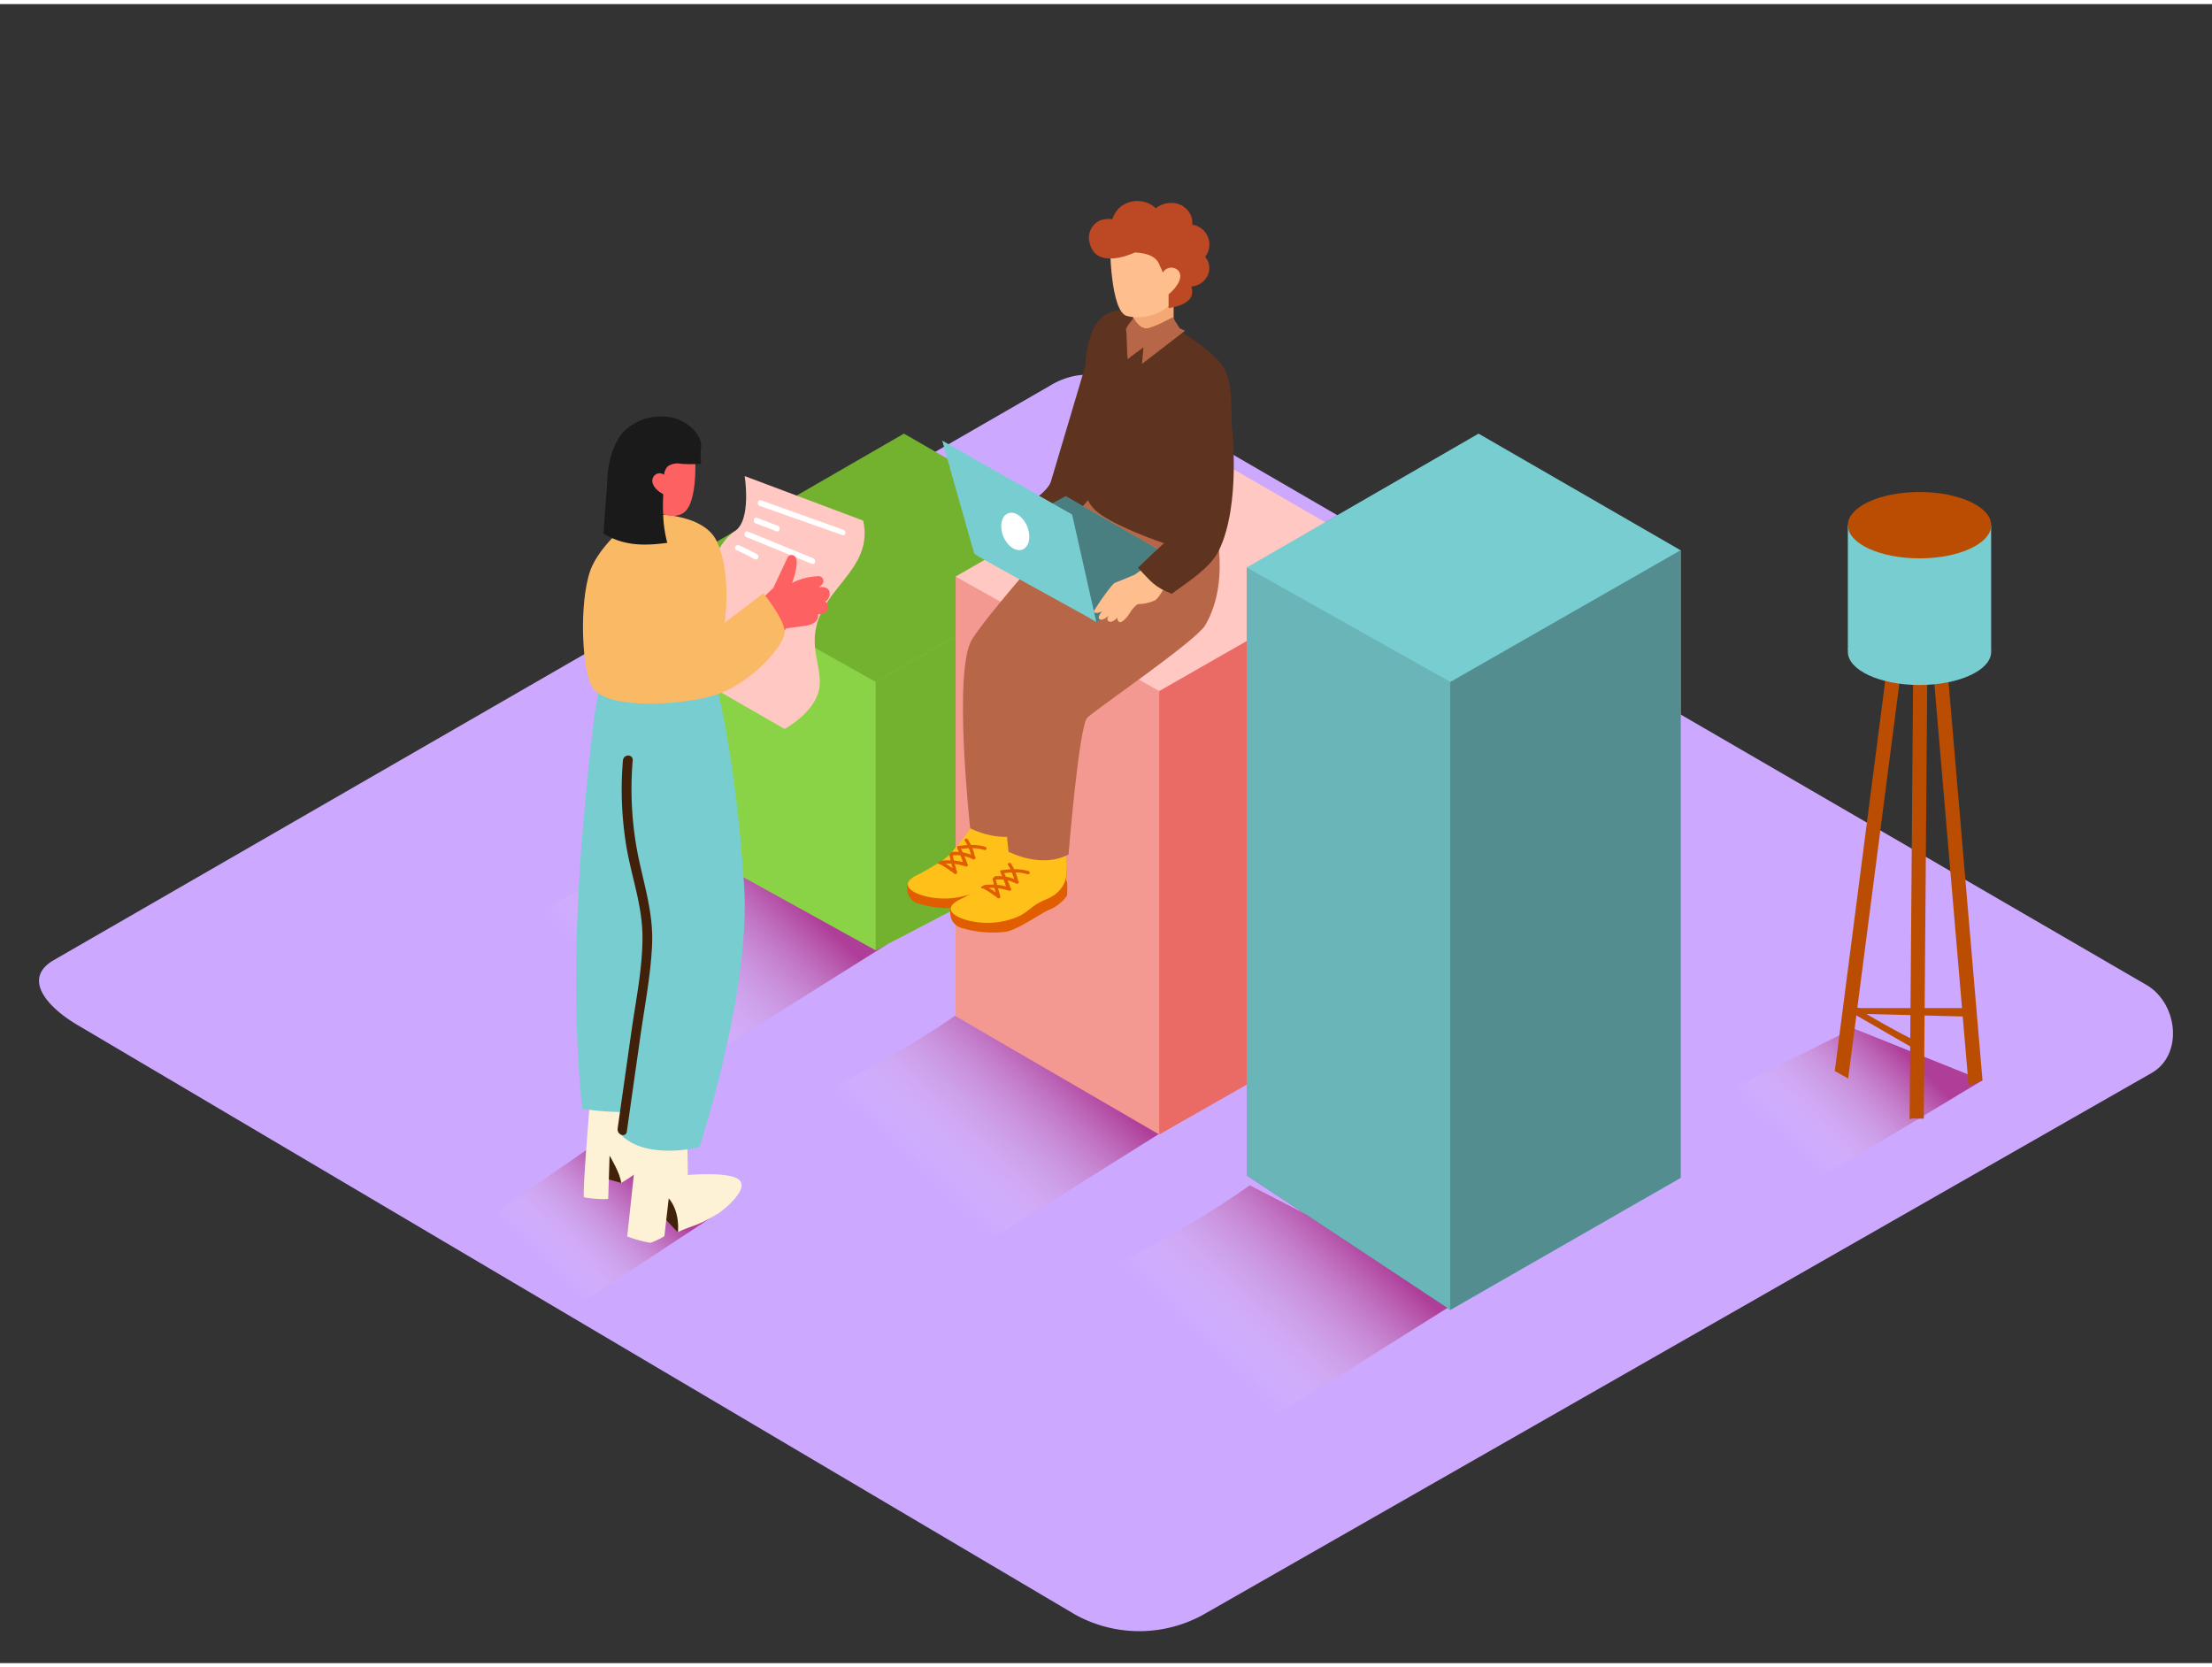
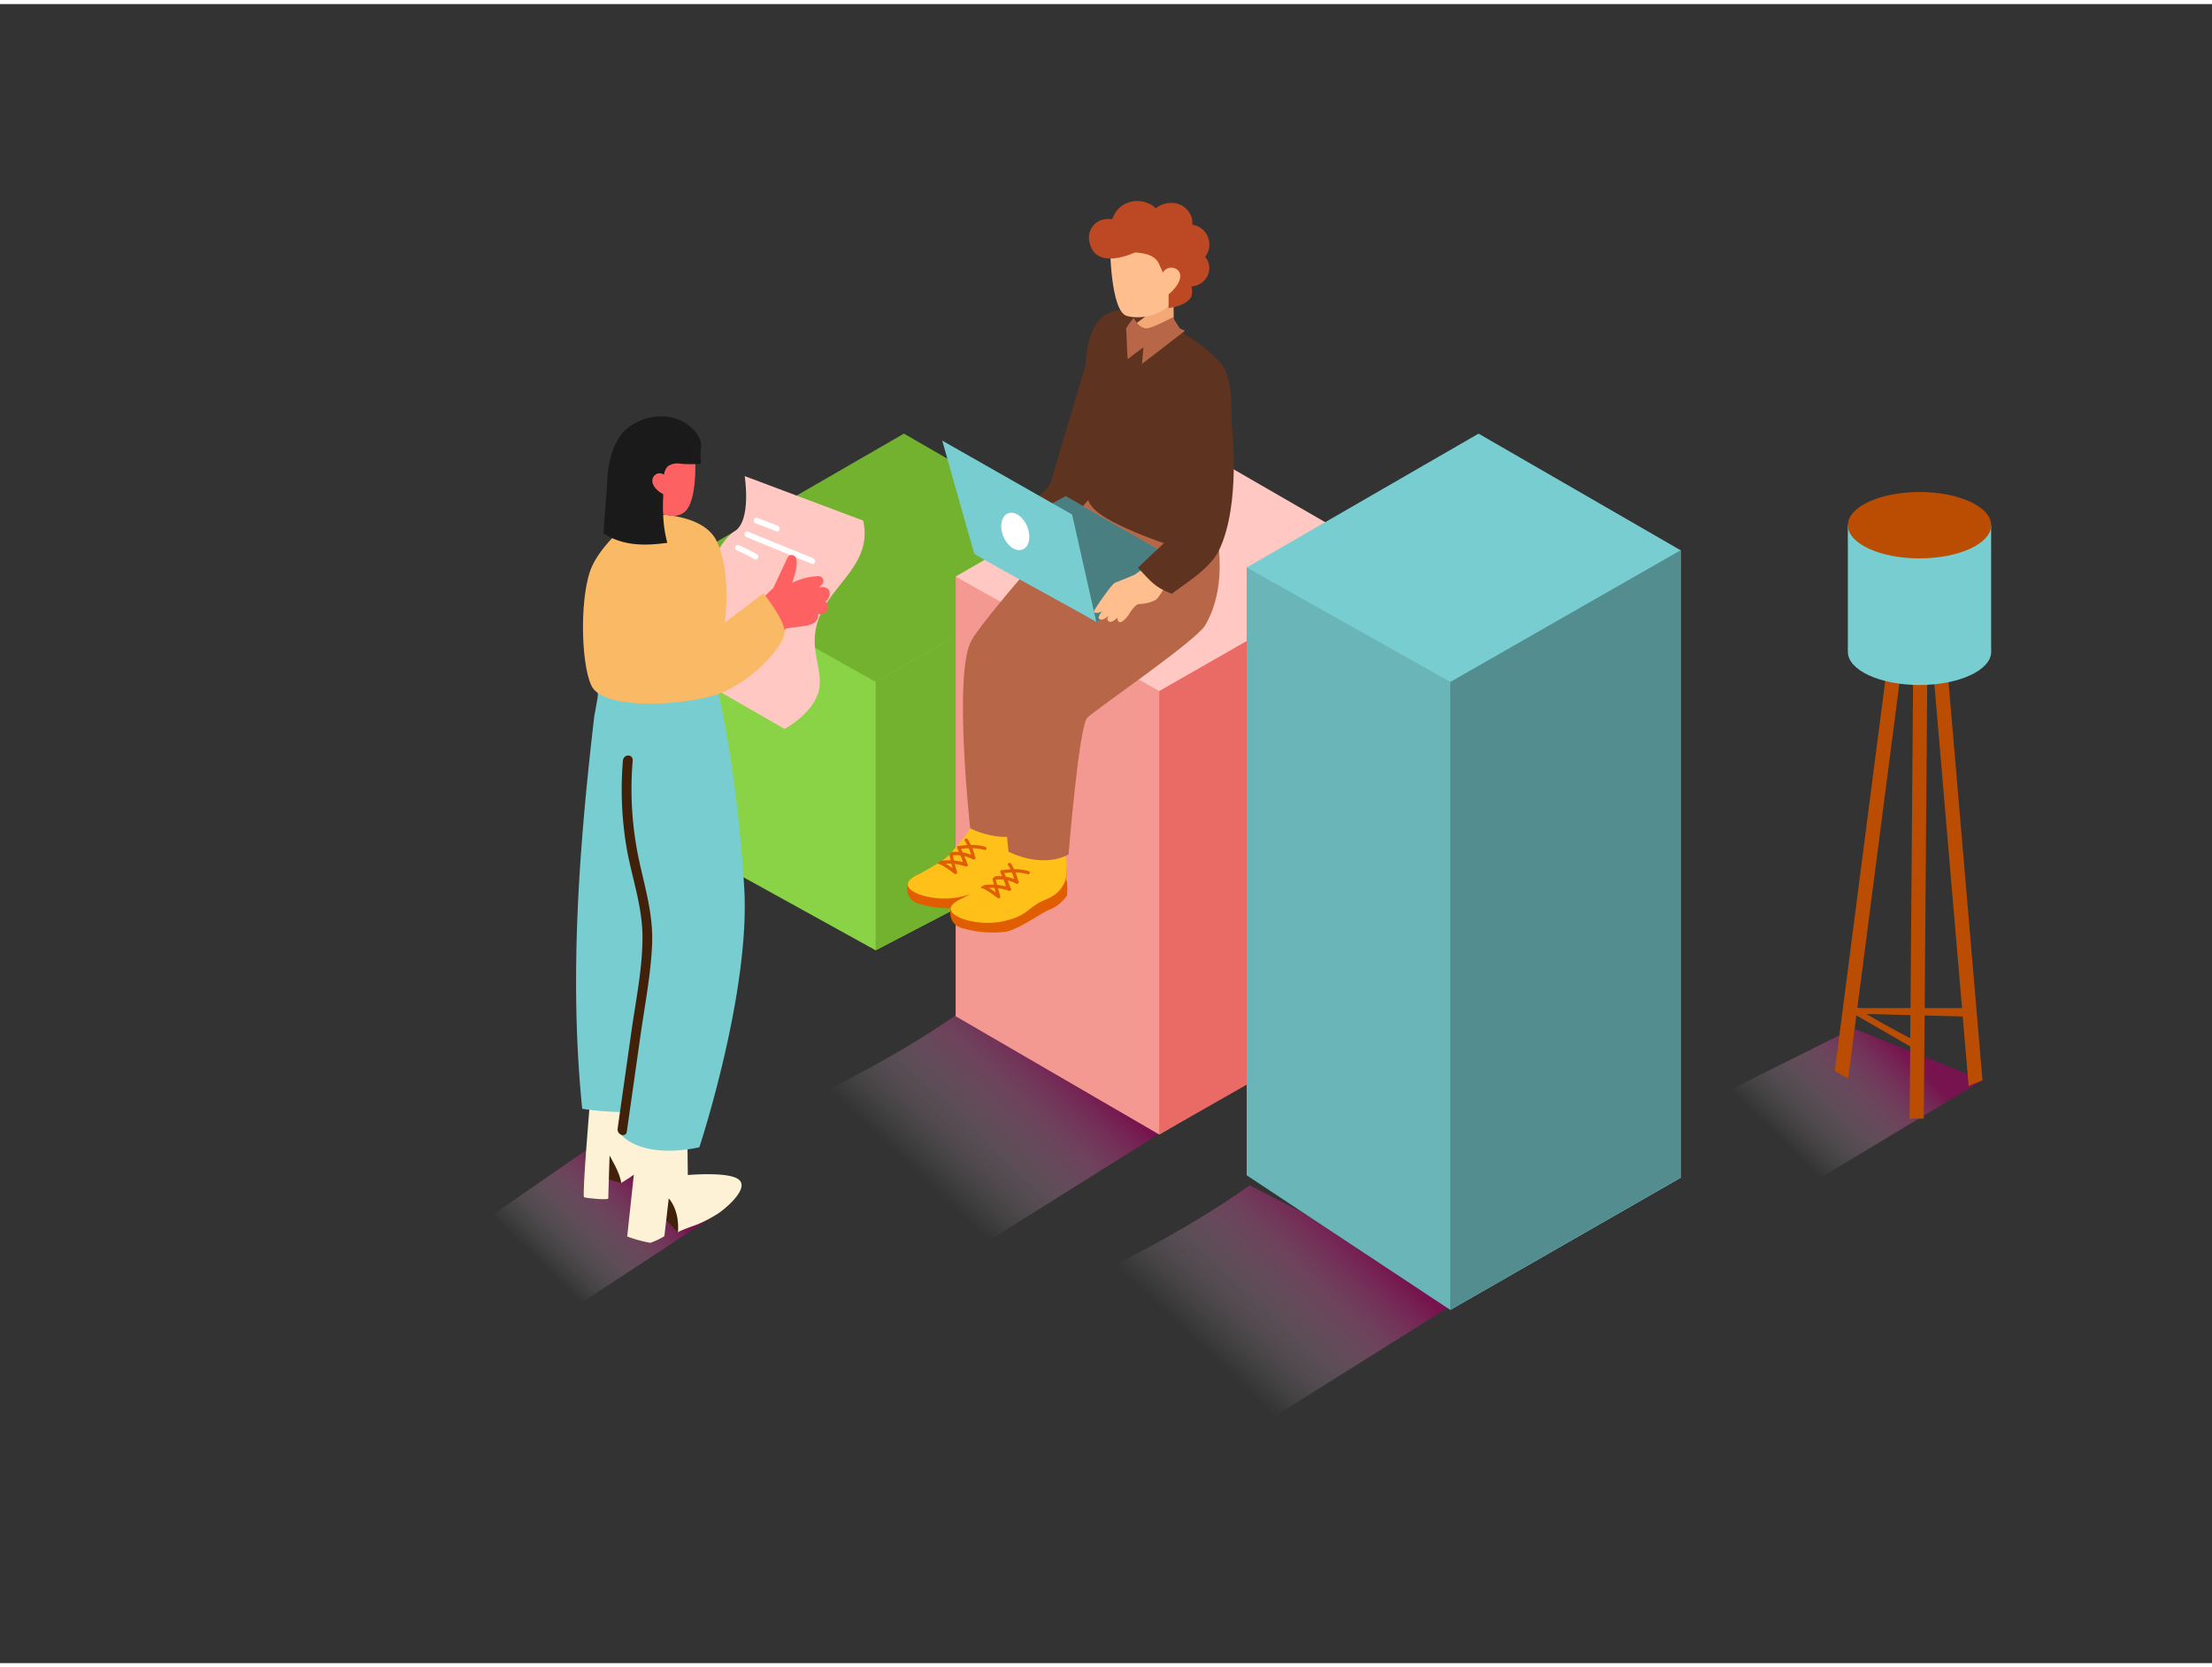
<svg xmlns="http://www.w3.org/2000/svg" xmlns:xlink="http://www.w3.org/1999/xlink" viewBox="0 0 400 300" width="406" height="306" class="illustration styles_illustrationTablet__1DWOa">
  <rect x="0" y="0" width="400" height="300" fill="#333333" stroke="none" />
  <defs>
    <linearGradient id="linear-gradient" x1="323.25" y1="206.59" x2="342.16" y2="187.43" gradientUnits="userSpaceOnUse">
      <stop offset="0" stop-color="#fff" stop-opacity="0" />
      <stop offset="1" stop-color="#9e005d" />
    </linearGradient>
    <linearGradient id="linear-gradient-2" x1="98.82" y1="228.84" x2="115.42" y2="212.03" xlink:href="#linear-gradient" />
    <linearGradient id="linear-gradient-3" x1="1964.89" y1="243.11" x2="1941.51" y2="218.33" gradientTransform="matrix(-1, 0, 0, 1, 2182.61, 0)" xlink:href="#linear-gradient" />
    <linearGradient id="linear-gradient-4" x1="2069.46" y1="179.38" x2="2046.08" y2="154.6" gradientTransform="matrix(-1, 0, 0, 1, 2182.61, 0)" xlink:href="#linear-gradient" />
    <linearGradient id="linear-gradient-5" x1="2016.7" y1="211.4" x2="1993.32" y2="186.62" gradientTransform="matrix(-1, 0, 0, 1, 2182.61, 0)" xlink:href="#linear-gradient" />
  </defs>
  <title>PP</title>
  <g style="isolation: isolate;">
    <g id="Layer_2" data-name="Layer 2">
-       <path d="M194.28,291.14,14.56,184.93C8.84,181.71,3.93,176.44,9.51,173L189.88,69c2.71-1.68,6.82-2.78,9.57-1.18L388.11,177.34c5.72,3.32,6.75,12.6,1,15.93L218,291A23.9,23.9,0,0,1,194.28,291.14Z" fill="#cca8ff" />
      <polygon points="358.51 194.6 329.23 212.22 307.15 199.18 335.14 185.21 358.51 194.6" opacity="0.63" fill="url(#linear-gradient)" style="mix-blend-mode: multiply;" />
      <polygon points="129.98 218.53 105.56 234.57 84.48 222.11 111.69 203.31 129.98 218.53" opacity="0.63" fill="url(#linear-gradient-2)" style="mix-blend-mode: multiply;" />
      <polyline points="225.44 101.88 225.44 211.79 262.25 236.12 303.89 212.24 303.89 98.75" opacity="0.3" />
      <polygon points="262.25 122.56 262.25 236.12 303.89 212.24 303.89 98.75 262.25 122.56" opacity="0.3" />
      <polygon points="225.44 101.88 267.37 77.67 303.89 98.75 262.25 122.56 225.44 101.88" opacity="0.3" />
      <path d="M226,213.6l39,20.13-39.72,24.91h-1c-16.08-8.87-27-15.45-38.4-22.51C200.63,228.26,212.36,223.23,226,213.6Z" opacity="0.63" fill="url(#linear-gradient-3)" style="mix-blend-mode: multiply;" />
      <polyline points="225.44 101.88 225.44 211.79 262.25 236.12 303.89 212.24 303.89 98.75" opacity="0.18" />
-       <path d="M121.47,149.87l39,20.13-39.72,24.91h-1c-16.08-8.87-27-15.45-38.4-22.51C96.07,164.53,107.79,159.5,121.47,149.87Z" opacity="0.63" fill="url(#linear-gradient-4)" style="mix-blend-mode: multiply;" />
      <path d="M174.23,181.89l39,20.13-39.72,24.91h-1c-16.08-8.87-27-15.45-38.4-22.51C148.83,196.55,160.55,191.52,174.23,181.89Z" opacity="0.63" fill="url(#linear-gradient-5)" style="mix-blend-mode: multiply;" />
      <polyline points="121.53 101.88 121.53 150.76 158.34 171.1 199.98 149.4 199.98 98.75" fill="#8bd346" />
      <polygon points="158.34 122.56 158.34 171.1 199.98 149.4 199.98 98.75 158.34 122.56" fill="#72b22f" />
      <polygon points="121.53 101.88 163.46 77.67 199.98 98.75 158.34 122.56 121.53 101.88" fill="#72b22f" />
      <polyline points="172.81 103.52 172.81 183.02 209.62 204.41 251.26 179.96 251.26 100.4" fill="#f49992" />
      <polygon points="209.62 124.21 209.62 204.41 251.26 180.69 251.26 100.4 209.62 124.21" fill="#ea6b65" />
      <polygon points="172.81 103.52 214.74 79.31 251.26 100.4 209.62 124.21 172.81 103.52" fill="#ffc8c2" />
      <polyline points="225.44 101.88 225.44 211.79 262.25 236.12 303.89 212.24 303.89 98.75" fill="#78cdd0" />
      <polygon points="262.25 122.56 262.25 236.12 303.89 212.24 303.89 98.75 262.25 122.56" fill="#78cdd0" />
      <polyline points="225.44 101.88 225.44 211.79 262.25 236.12 303.89 212.24 303.89 98.75" opacity="0.12" />
      <polygon points="262.25 122.56 262.25 236.12 303.89 212.24 303.89 98.75 262.25 122.56" fill="#78cdd0" />
      <polygon points="262.25 122.56 262.25 236.12 303.89 212.24 303.89 98.75 262.25 122.56" opacity="0.31" />
      <polygon points="225.44 101.88 267.37 77.67 303.89 98.75 262.25 122.56 225.44 101.88" fill="#78cdd0" />
      <path d="M164.41,158.54a19.67,19.67,0,0,1,4.07-2.11c1.49-.52,6-5.07,6.3-5.54s1.21-2.72,2-2.82a5.73,5.73,0,0,1,2.37.89s2.5-2.24,4.46-1.33c0,0,1.8,1.13,1.39,6.47a1.26,1.26,0,0,1,.17.14,21.8,21.8,0,0,1,0,2.54,7.13,7.13,0,0,1-3.29,2.62c-1.69.74-5.45,3.51-7.8,3.95a19.46,19.46,0,0,1-8.33-.8,2.73,2.73,0,0,1-1.68-2.35A2.39,2.39,0,0,1,164.41,158.54Z" fill="#e05e00" />
      <path d="M178.65,148.73s2.9-2.07,4.93-1.1,1.43,5.76,1.43,5.76-.21,2.74-3.63,4.11-3,2.82-7.4,3.87-9-.35-9.71-1.72,2-2.32,2.24-2.48,4.25-2.27,5.22-3.4,2.67-3.08,3.31-4.06.9-1.88,1.95-1.72A3.21,3.21,0,0,1,178.65,148.73Z" fill="#ffc019" />
      <path d="M169.6,155.28a.29.29,0,0,0,.34.26H170a21.09,21.09,0,0,1,2.61,1.73.3.3,0,0,0,.46-.31q-.22-.73-.42-1.47a9.82,9.82,0,0,1,2,.46.3.3,0,0,0,.23-.55h0a.43.43,0,0,1,0-.11,3.82,3.82,0,0,0-.16-.41l-.33-.81a6.27,6.27,0,0,1,1.55.58c.32.17.65-.28.37-.47a10.18,10.18,0,0,0-.48-1.54,7.44,7.44,0,0,1,2.17.32c.37.12.56-.45.2-.56a8.34,8.34,0,0,0-2.63-.35,10,10,0,0,0-.56-1c-.2-.32-.74-.06-.53.26s.31.51.44.77c-.5,0-1,.08-1.49.14a.31.31,0,0,0-.16,0,.24.24,0,0,0-.19.2.28.28,0,0,0,0,.2l.32.7a7.07,7.07,0,0,0-1.29,0l0,0a6.11,6.11,0,0,1-.45.45q.13.53.26,1.06a10.43,10.43,0,0,0-1.74.09h0C170,155,169.78,155.16,169.6,155.28Zm4.49-1.88-.29-.65c.46-.05.92-.09,1.38-.11a9.43,9.43,0,0,1,.42,1.19A7,7,0,0,0,174.09,153.4Zm-1.58,1.47q-.12-.47-.23-.93a6.43,6.43,0,0,1,1.39,0l.25.59c.07.17.13.4.2.63A10.36,10.36,0,0,0,172.52,154.86Zm-1.48.56a9.53,9.53,0,0,1,1,0l.22.81C171.87,156,171.46,155.68,171,155.43Z" fill="#e05e00" />
      <path d="M172.2,162.94a19.67,19.67,0,0,1,4.07-2.11c1.49-.52,6-5.07,6.3-5.54s1.21-2.72,2-2.82a5.73,5.73,0,0,1,2.37.89s2.5-2.24,4.46-1.33c0,0,1.8,1.13,1.39,6.47a1.26,1.26,0,0,1,.17.14,21.8,21.8,0,0,1,0,2.54,7.13,7.13,0,0,1-3.29,2.62c-1.69.74-5.45,3.51-7.8,3.95a19.46,19.46,0,0,1-8.33-.8,2.73,2.73,0,0,1-1.68-2.35A2.39,2.39,0,0,1,172.2,162.94Z" fill="#e05e00" />
      <path d="M186.43,153.13s2.9-2.07,4.93-1.1,1.43,5.76,1.43,5.76-.21,2.74-3.63,4.11-3,2.82-7.4,3.87-9-.35-9.71-1.72,2-2.32,2.24-2.48,4.25-2.27,5.22-3.4,2.67-3.08,3.31-4.06.9-1.88,1.95-1.72A3.21,3.21,0,0,1,186.43,153.13Z" fill="#ffc019" />
      <path d="M177.39,159.67a.29.29,0,0,0,.34.26h.09a21.09,21.09,0,0,1,2.61,1.73.3.3,0,0,0,.46-.31q-.22-.73-.42-1.47a9.82,9.82,0,0,1,2,.46.3.3,0,0,0,.23-.55h0a.43.43,0,0,1,0-.11,3.82,3.82,0,0,0-.16-.41l-.33-.81a6.27,6.27,0,0,1,1.55.58c.32.17.65-.28.37-.47a10.18,10.18,0,0,0-.48-1.54,7.44,7.44,0,0,1,2.17.32c.37.12.56-.45.2-.56a8.34,8.34,0,0,0-2.63-.35,10,10,0,0,0-.56-1c-.2-.32-.74-.06-.53.26s.31.51.44.77c-.5,0-1,.08-1.49.14a.31.31,0,0,0-.16,0,.24.24,0,0,0-.19.2.28.28,0,0,0,0,.2l.32.7a7.07,7.07,0,0,0-1.29,0l0,0a6.11,6.11,0,0,1-.45.45q.13.53.26,1.06a10.43,10.43,0,0,0-1.74.09h0C177.74,159.43,177.57,159.56,177.39,159.67Zm4.49-1.88-.29-.65c.46-.05.92-.09,1.38-.11a9.43,9.43,0,0,1,.42,1.19A7,7,0,0,0,181.88,157.79Zm-1.58,1.47q-.12-.47-.23-.93a6.43,6.43,0,0,1,1.39,0l.25.59c.07.17.13.4.2.63A10.36,10.36,0,0,0,180.3,159.26Zm-1.48.56a9.53,9.53,0,0,1,1,0l.22.81C179.65,160.35,179.24,160.08,178.82,159.82Z" fill="#e05e00" />
      <path d="M196.93,63.19s-5.74,19.27-6.87,23.08S176.25,95,178.69,97.73s10.87,6,10.87,6,11.09-11.84,12.33-15" fill="#5e331f" />
      <path d="M207.47,89.28S213,105.44,211,108.11s-19.79,15.2-21.31,16.7-3.39,24.73-3.39,24.73c-4.95,2.64-10.86-.5-10.86-.5s-3.14-28.45.31-34.12,22-26,22.83-27.44" fill="#b76748" />
      <path d="M205.51,91.71c-.81,1.41-19.38,21.78-22.83,27.44s-.31,34.12-.31,34.12,5.91,3.14,10.86.5c0,0,1.88-23.23,3.39-24.73s19.63-13.86,21.31-16.7c5.18-8.77,1.11-20.83,1.11-20.83" fill="#b76748" />
      <path d="M203.2,47a.39.39,0,0,1,0,.78A.39.39,0,0,1,203.2,47Z" fill="#1c5028" />
      <path d="M220.6,95.76a49.63,49.63,0,0,0,1.68-10.27A108,108,0,0,0,222.61,71c-.2-2.07-.43-4.2-1.74-5.9-3-3.86-11.66-8.86-16.55-9.63-11.3-1.78-7.62,18.23-7.39,25.19.1,3-2.45,7.94,1.46,11.14s16.26,7.37,18.88,7.55C218.71,99.4,219.83,97.59,220.6,95.76Z" fill="#5e331f" />
-       <path d="M212.23,52.74l0,6s-1.94,1.37-7.13-.75l-.52-3.5" fill="#f4a876" />
+       <path d="M212.23,52.74l0,6s-1.94,1.37-7.13-.75" fill="#f4a876" />
      <path d="M211,46.34l.82.06a.49.49,0,0,1-.07,1l-.82-.06A.49.49,0,0,1,211,46.34Z" fill="#1c5028" />
      <path d="M203.77,50a7.5,7.5,0,0,0,7.55,2.06c.61-.17.8.79.19,1A8.49,8.49,0,0,1,203,50.68C202.6,50.23,203.34,49.59,203.77,50Z" fill="#1c5028" />
      <path d="M200.72,43.49s.05,12.12,3.07,12.91,6.47-.53,7.64-2,3.95-8.91,3-10.37S202.57,41.4,200.72,43.49Z" fill="#ffbe8d" />
      <path d="M199,39.09a4.93,4.93,0,0,1,2.15-.19A4.77,4.77,0,0,1,203,36.38a5,5,0,0,1,5.23-.06,3.77,3.77,0,0,1,.76.62,4.46,4.46,0,0,1,3.53-.93,3.76,3.76,0,0,1,3,2.71,3.16,3.16,0,0,1,.07,1.17,3.59,3.59,0,0,1,3,2.73,3.56,3.56,0,0,1-.66,3.08,3.14,3.14,0,0,1,.46,3.36,3.48,3.48,0,0,1-2.94,2,3.32,3.32,0,0,1,0,1.79c-.73,1.39-2.5,1.86-4.13,2.12,0-.76,0-1.52,0-2.29a.82.82,0,0,0,0-.21,6.73,6.73,0,0,0,1.47-1.58c.57-.79,1-1.95.22-2.76a1.76,1.76,0,0,0-2.73.42,9.2,9.2,0,0,0-.52-1.16h0c-.64-2-2.63-2.33-4.52-2.48-3,1.32-7.25,2.11-8.16-1.61A3.42,3.42,0,0,1,199,39.09Z" fill="#bc4824" />
      <path d="M213.33,58.63l-1.27-2s-3.36,1.85-4.67,2S205,56.77,205,56.77s-1.54,1.8-1.38,2.12.16,5.53.36,5.3,2.79-2.12,2.79-2.12l-.26,3,7.78-6Z" fill="#b76748" />
      <polyline points="198.25 111.77 215.18 101.9 192.72 88.99 175.81 98.12" fill="#78cdd0" />
      <polyline points="198.25 111.77 215.18 101.9 192.72 88.99 175.81 98.12" opacity="0.38" />
      <path d="M193.87,92.3s4.44,19.71,4.38,19.46-21.93-12-22.08-12.41-5.78-20.41-5.78-20.41Z" fill="#78cdd0" />
      <ellipse cx="183.6" cy="95.35" rx="2.34" ry="3.52" transform="translate(-22.39 76.09) rotate(-22.1)" fill="#fff" />
      <path d="M205.16,103.2s-2.83,1.18-3.5,1.43-3.71,4.77-3.84,5.14.73.49,1.52,0c0,0-1.05,1.1-.51,1.45s1.49-.47,1.71-.69c0,0-.64.79,0,1.11s1.54-.74,1.54-.74a.78.78,0,0,0,.27.8c.42.39,1.56-.93,1.83-1.4s1.16-1.73,1.71-1.81a7.44,7.44,0,0,0,3-.69c.92-.59,2.33-3.57,2.33-3.57l-3.52-2.82Z" fill="#ffbe8d" />
      <path d="M211.89,106.64c2.32-1.78,7-4.59,8.55-7.89C224.5,90.32,222.72,76,222.72,76l-11.29,8.35,2.24,10.22s-5.42,4.91-7.89,7.36C208.16,104.43,208.72,105.39,211.89,106.64Z" fill="#5e331f" />
      <path d="M336.6,181.55a3,3,0,0,1-1.27-.27l-.19,1.28,20.57.53v-1.53Z" fill="#ba4d02" />
      <path d="M335.33,181.32l-.19,1.23,11.36,6.56v-1.59C342.67,185.66,339,183.53,335.33,181.32Z" fill="#ba4d02" />
      <path d="M346.79,92.65a3.28,3.28,0,0,1-2-.28l-13,100.54c.79.48,1.61.91,2.42,1.37L347.39,92.58Z" fill="#ba4d02" />
      <path d="M349.79,92.53a6.56,6.56,0,0,1-1.43,0c-.38,0-.77,0-1.15.06L356,195.68a20.89,20.89,0,0,1,2.08-.88l.35-.18.07,0Z" fill="#ba4d02" />
      <path d="M348.37,92.54a11.83,11.83,0,0,0-1.57.11,3.91,3.91,0,0,1-.62,0l-.86,109h0a2.68,2.68,0,0,1,1.38-.11h.74l.44,0,.86-108.91Z" fill="#ba4d02" />
      <path d="M334.15,94.27v22.52s25.91.77,25.91,0V94.27" fill="#78cdd0" />
      <ellipse cx="347.11" cy="94.23" rx="12.96" ry="6" fill="#ba4d02" />
      <ellipse cx="347.11" cy="117.13" rx="12.96" ry="6" fill="#78cdd0" />
      <path d="M128.13,123.17l13.74,7.9s5.16-2.74,6.18-6.86-2.36-8.05.35-13.94,9.35-9.33,7.69-16.87l-21.43-8.05s1.3,8.06-1.84,10-6.38,9.9-6,14S129.87,120.68,128.13,123.17Z" fill="#ffc8c2" />
-       <path d="M152.54,95.08l-14.9-5.34c-.61-.22-.87.75-.27,1L152.27,96C152.88,96.26,153.14,95.29,152.54,95.08Z" fill="#fff" />
      <path d="M140.67,94.34q-1.87-.75-3.77-1.44c-.61-.22-.87.75-.27,1q1.9.69,3.77,1.44C141,95.55,141.26,94.58,140.67,94.34Z" fill="#fff" />
      <path d="M147.08,100.22l-11.86-4.84c-.6-.24-.85.72-.27,1l11.86,4.84C147.41,101.43,147.67,100.46,147.08,100.22Z" fill="#fff" />
      <path d="M136.94,99.53a34.06,34.06,0,0,0-3.27-1.65c-.58-.26-1.09.6-.5.86a34.06,34.06,0,0,1,3.27,1.65A.5.5,0,0,0,136.94,99.53Z" fill="#fff" />
      <path d="M112.33,213.17,108.19,212l.65-5S113.32,207.73,112.33,213.17Z" fill="#42210b" />
      <path d="M106.69,198.49s-1.46,17.06-1.07,17.26,4.37.54,4.37.24.24-7.76.24-7.76,2,3.3,2.09,4.94c0,0,4.76-2.71,5.65-4.89s-2-11.28-3.15-11.78" fill="#fdf2d6" />
      <path d="M122.58,222.11l-4.69-5,3.06-3.87S123.81,219.55,122.58,222.11Z" fill="#42210b" />
      <path d="M115.61,202.38l-2.19,20.47A24.29,24.29,0,0,0,117.6,224a13.28,13.28,0,0,0,2.54-1.2l.79-6.83s2,2,1.66,6.18c0-.28,3.24-1.35,3.65-1.54a24.23,24.23,0,0,0,3.75-2c1.25-.86,5.87-4.68,3.39-6.2-2.11-1.29-9-.67-9-.67l-.1-8.45" fill="#fdf2d6" />
      <path d="M107.43,129.06c0-.39.91-4.48.63-4.48.73-2.31.38-.2,1.18-1.14l19.82-2.34s4,14.16,5.51,38.56c1.19,18.92-8.1,47.05-8.1,47.05s-9.61,2.44-14.23-2.3l.18-4.07a48.46,48.46,0,0,1-7.14-.58C102.9,176.25,104.71,152.43,107.43,129.06Z" fill="#78cdd0" />
      <path d="M111.69,203.31l2.49-17.53c.79-5.59,2-11.33,2-17s-1.91-10.74-2.86-16.14a63.19,63.19,0,0,1-.68-15.83c.1-1.23,1.87-1.24,1.77,0a61.44,61.44,0,0,0,1.08,17.68c1.11,5.19,2.65,10.11,2.43,15.51s-1.3,10.91-2.07,16.29l-2.49,17.53C113.23,205.05,111.52,204.53,111.69,203.31Z" fill="#42210b" />
      <path d="M132.53,113.41c.61-.67,1.24-1.32,1.87-2l0-.07a55.3,55.3,0,0,1,5.43-5.74l2.54-5.43v0a.82.82,0,0,1,1.4-.25c.66.57.06,3-.19,3.69s.2-.57-.09.26c0,.14-.2.78-.33.83a11.77,11.77,0,0,1,4.86-1.26.89.89,0,0,1,.76,1.33,2.54,2.54,0,0,1-.73.68l.19,0c1.17-.16,2.06.34,1.72,1.67a.88.88,0,0,1-.16.32.74.74,0,0,1-.54.53l.06.15a1.15,1.15,0,0,1,.45,1,1.31,1.31,0,0,1-1.42,1.18l-.43.07c.17,1.18-.89,1.81-2,2s-2.54.33-3.78.55l-2.36,3c-.64.8-1.54,2.61-2.62,2.82s-1.59-1.5-.47-1.71c-.24,0,.15-.23.24-.34l.65-.81a7.82,7.82,0,0,1-2.13,1.89.9.9,0,0,1-1.3-1,11.74,11.74,0,0,1,.75-2,1,1,0,0,1-.33-.51l-.09.08a.91.91,0,0,1-.59.2l-.14.14C133,115.51,131.77,114.25,132.53,113.41Z" fill="#fe6162" />
      <path d="M115.56,92.27s11.42-1,14.12,5,1.36,14.6,1.36,14.6l7-5.32s3.43,4.16,3.84,6.67-6.51,10.24-13.46,12-19.52,2.23-21.49-2-2.12-16.83.19-21.7S115.56,92.27,115.56,92.27Z" fill="#fab965" />
      <path d="M125.69,81.61s.58,8.39-2,10.32-6.79-1.26-6.79-1.26-2.66-7.54,1.93-9.06" fill="#fe6162" />
      <path d="M126.73,79.22c-.5-2-2.59-3.63-4.47-4.26a9.61,9.61,0,0,0-9.64,2.52,12,12,0,0,0-2.32,5,15.88,15.88,0,0,0-.45,3.08c-.12,2.81-.58,7.29-.7,10.19,3.61,2.22,7.29,2.24,11.52,1.67a22.28,22.28,0,0,1-.75-5.26,26.23,26.23,0,0,1,0-2.93c0-.21,0-.42,0-.63-1.17-.55-2.45-1.92-1.77-3.09a1.28,1.28,0,0,1,1.93-.38,2.62,2.62,0,0,1,.68-1.55,3.14,3.14,0,0,1,2.39-.45,24.45,24.45,0,0,0,3.52,0,1.3,1.3,0,0,0,.1-.38,10.81,10.81,0,0,1,0-2.59A3.85,3.85,0,0,0,126.73,79.22Z" fill="#1a1a1a" />
    </g>
  </g>
</svg>